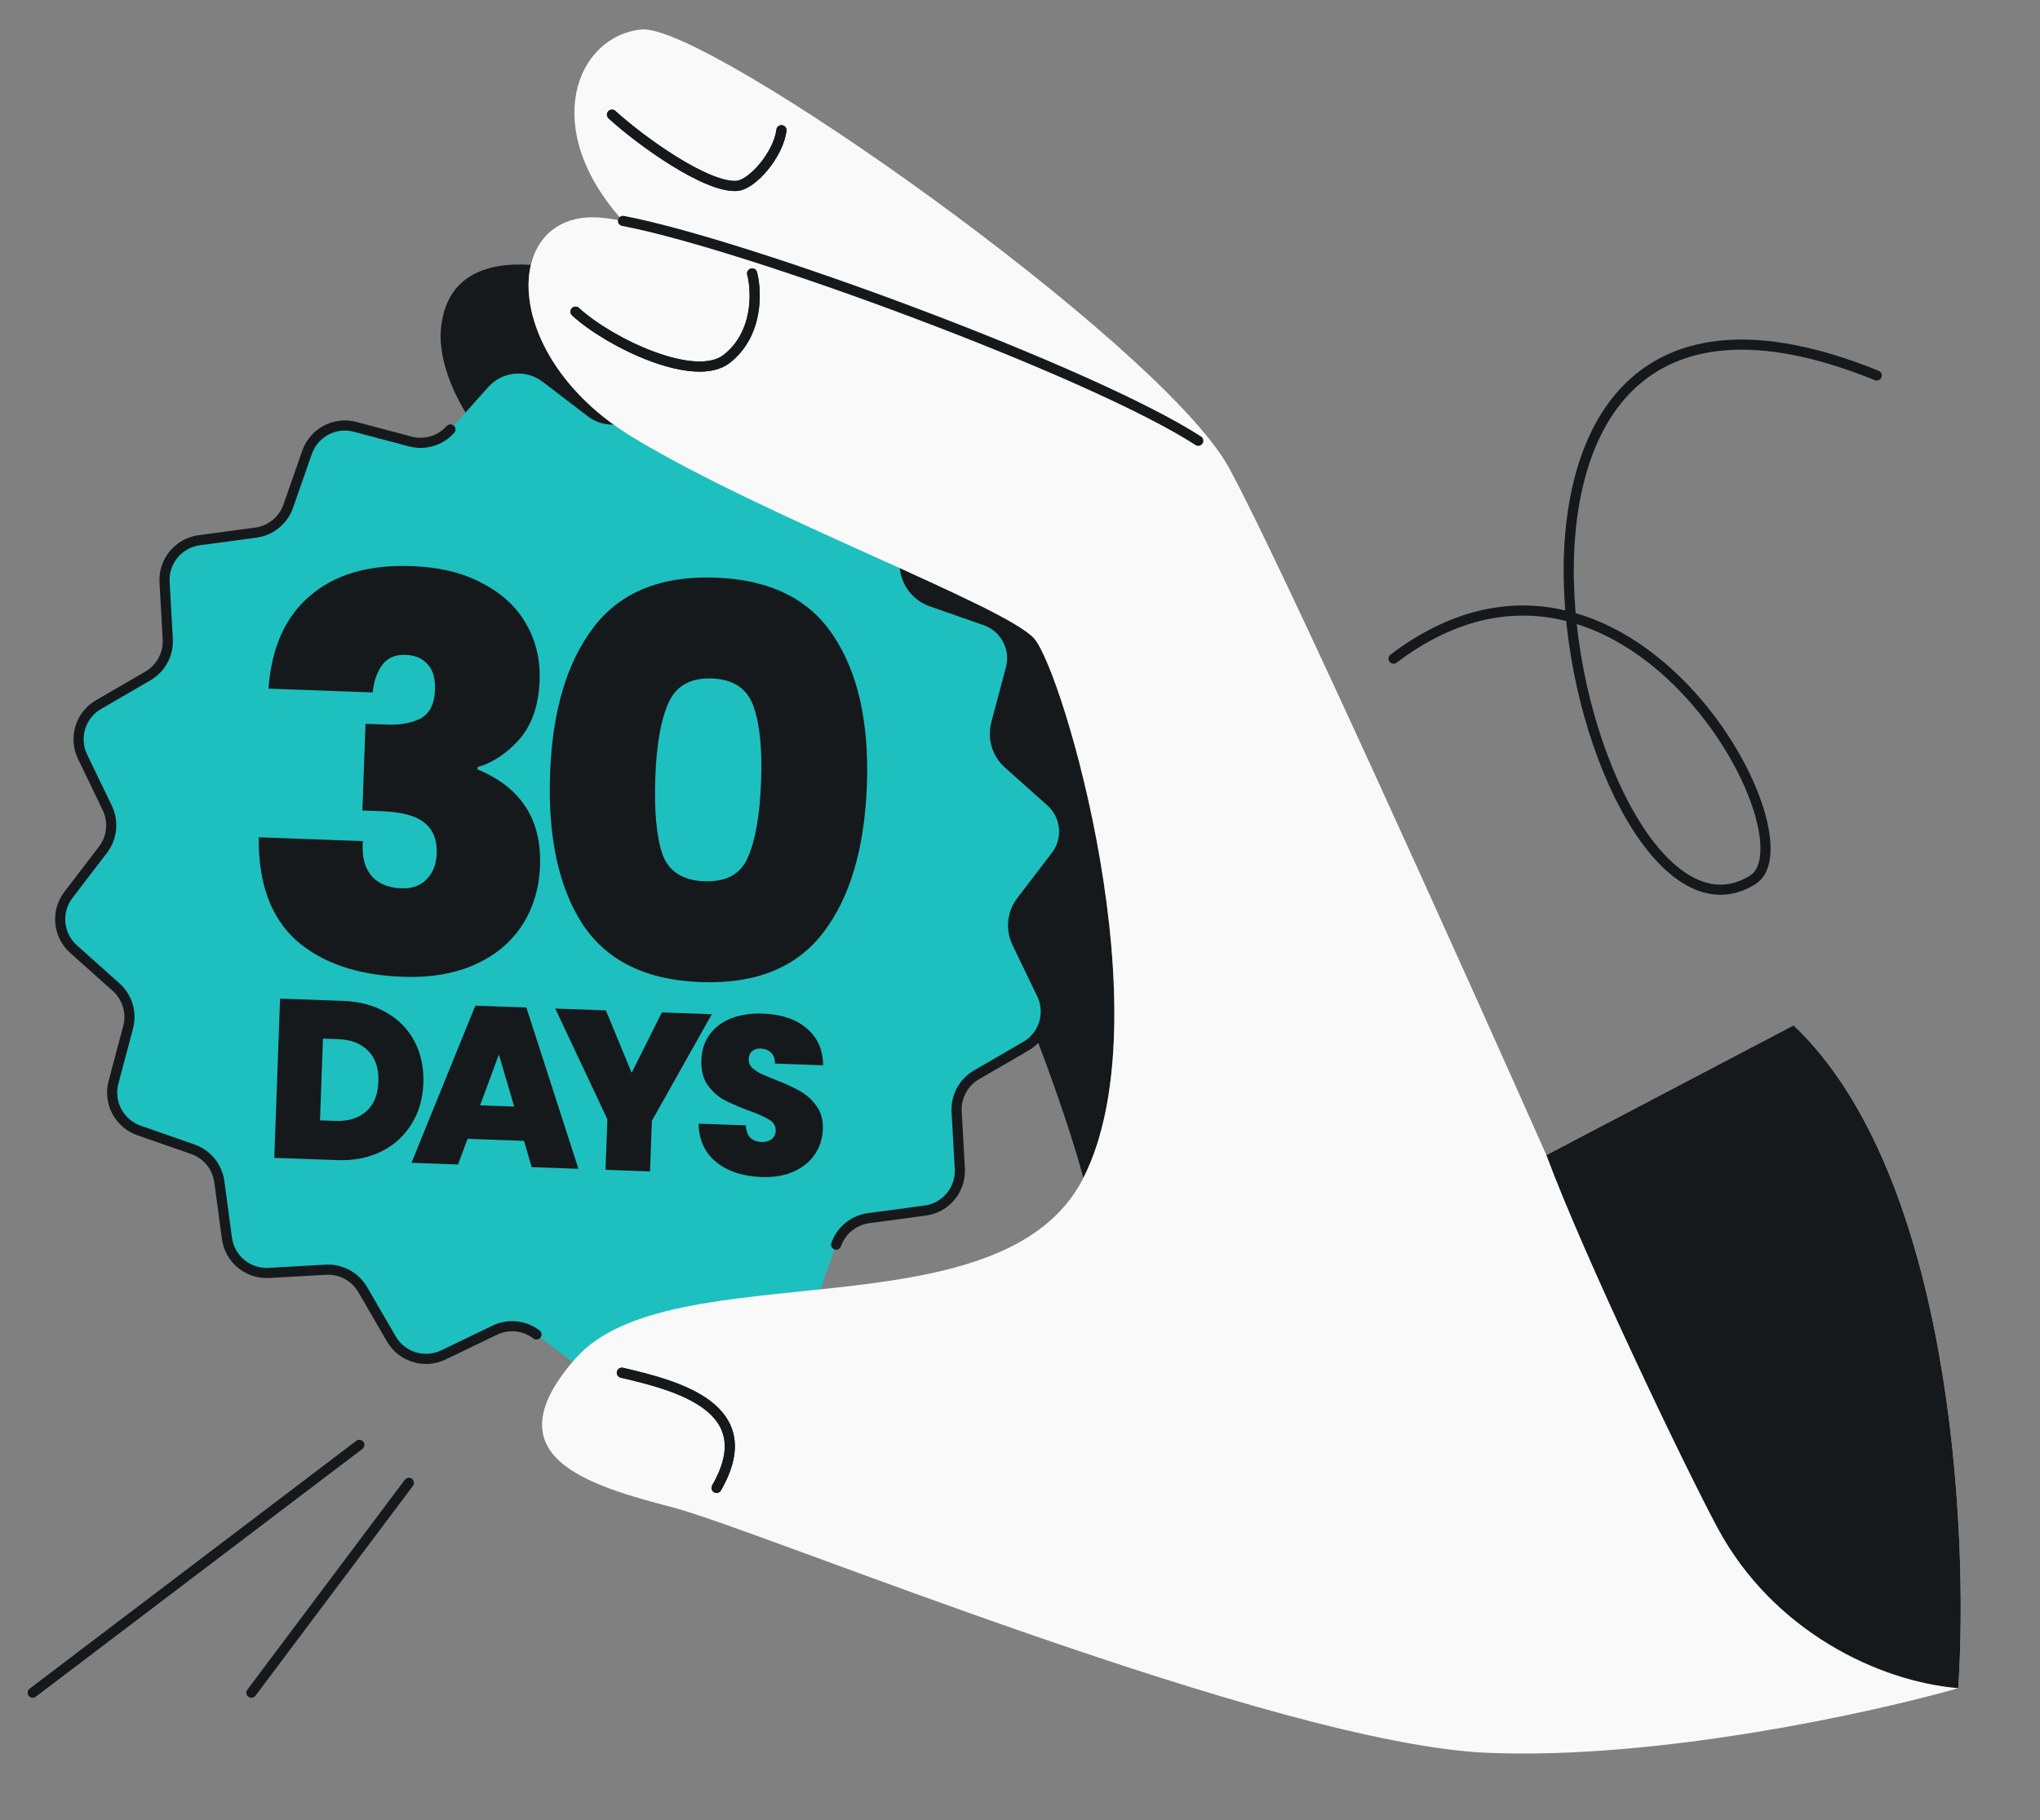
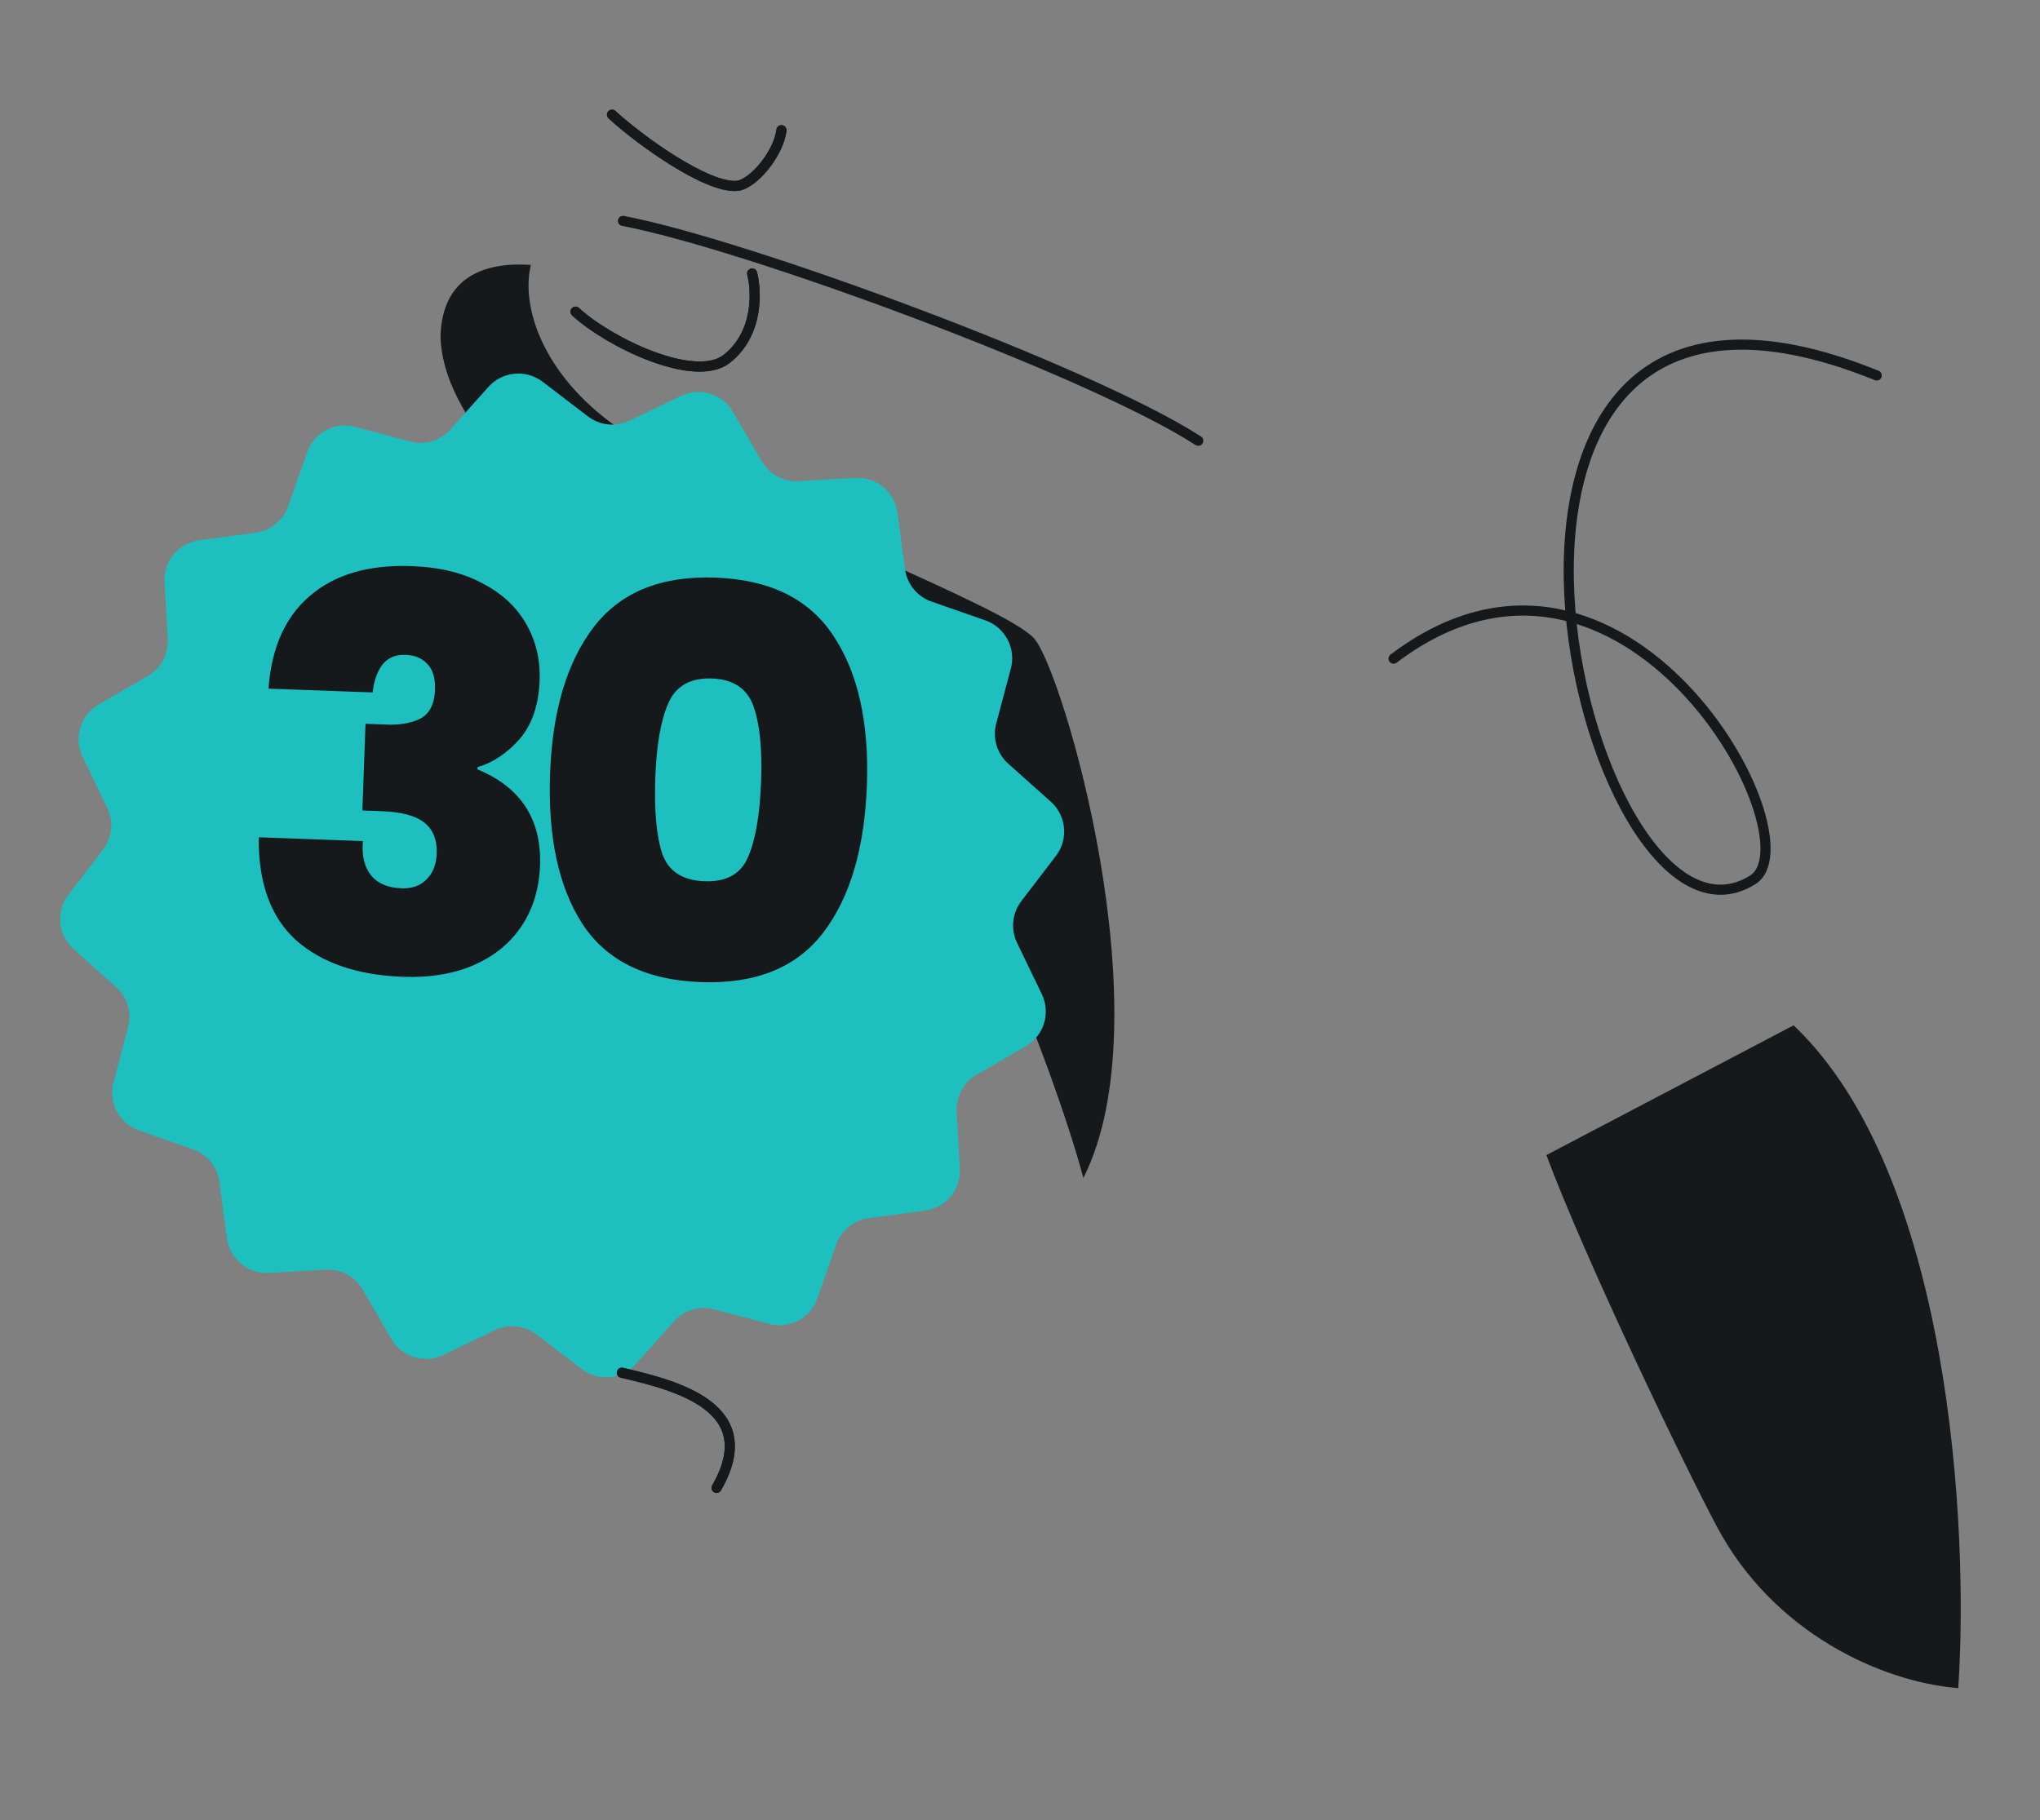
<svg xmlns="http://www.w3.org/2000/svg" width="456" height="407" viewBox="0 0 456 407" fill="none">
  <rect x="0" y="0" width="456" height="407" fill="#808080" stroke="none" />
  <g clip-path="url(#clip0_1743_31395)">
    <path d="M231.185 142.782C224.759 135.463 170.851 115.644 141.366 97.734C122.907 86.521 116.104 69.963 118.663 59.223C108.174 58.538 98.969 61.94 98.472 74.961C98.762 111.972 186.096 157.329 199.006 168.377C211.595 179.149 235.054 236.82 242.164 263.375C260.391 227.452 237.611 150.102 231.185 142.782Z" fill="#16191C" />
    <path d="M152.213 88.52C156.431 86.491 161.505 88.049 163.849 92.099L170.244 103.119C171.942 106.039 175.127 107.758 178.501 107.571L191.218 106.856C195.89 106.596 199.981 109.972 200.6 114.617L202.296 127.24C202.742 130.583 205.032 133.396 208.219 134.507L220.25 138.708C224.667 140.252 227.157 144.945 225.958 149.464L222.683 161.778C221.818 165.044 222.858 168.509 225.377 170.761L234.882 179.244C238.376 182.359 238.872 187.647 236.038 191.36L228.3 201.48C226.251 204.165 225.881 207.768 227.345 210.809L232.877 222.286C234.906 226.504 233.348 231.578 229.308 233.922L218.288 240.318C215.368 242.015 213.649 245.2 213.836 248.574L214.551 261.292C214.811 265.963 211.435 270.055 206.79 270.674L194.167 272.369C190.824 272.816 188.011 275.105 186.9 278.292L182.699 290.324C181.154 294.741 176.462 297.231 171.943 296.021L159.629 292.757C156.363 291.891 152.898 292.932 150.646 295.45L142.163 304.956C139.048 308.449 133.76 308.945 130.037 306.111L119.917 298.373C117.232 296.324 113.629 295.954 110.588 297.418L99.111 302.95C94.893 304.979 89.819 303.421 87.475 299.371L81.08 288.351C79.382 285.431 76.197 283.712 72.823 283.899L60.106 284.614C55.434 284.874 51.343 281.498 50.723 276.863L49.028 264.23C48.581 260.887 46.292 258.074 43.105 256.963L31.074 252.762C26.657 251.217 24.166 246.525 25.366 242.006L28.641 229.692C29.506 226.426 28.466 222.961 25.947 220.709L16.442 212.216C12.948 209.101 12.452 203.813 15.286 200.1L23.024 189.98C25.074 187.295 25.443 183.692 23.979 180.651L18.447 169.174C16.418 164.956 17.976 159.882 22.026 157.538L33.046 151.143C35.966 149.445 37.685 146.26 37.499 142.886L36.783 130.169C36.524 125.497 39.899 121.406 44.544 120.787L57.167 119.091C60.511 118.645 63.323 116.355 64.435 113.168L68.635 101.137C70.18 96.72 74.872 94.23 79.391 95.439L91.705 98.714C94.971 99.579 98.436 98.539 100.688 96.02L109.171 86.514C112.286 83.021 117.574 82.525 121.297 85.359L131.417 93.097C134.102 95.147 137.705 95.516 140.746 94.052L152.223 88.52L152.213 88.52Z" fill="#1EBFBF" />
-     <path d="M186.9 278.292C188.011 275.105 190.823 272.816 194.167 272.369L206.79 270.674C211.435 270.055 214.81 265.963 214.551 261.291L213.836 248.574C213.649 245.2 215.368 242.015 218.288 240.317L229.308 233.922C233.348 231.578 234.906 226.504 232.877 222.286L227.345 210.809C225.881 207.768 226.251 204.165 228.3 201.48L236.038 191.36C238.872 187.647 238.376 182.359 234.882 179.244L225.377 170.761C222.858 168.508 221.818 165.044 222.683 161.778L225.958 149.464C227.157 144.945 224.667 140.252 220.25 138.708L208.219 134.507C205.032 133.396 202.742 130.583 202.296 127.24L200.6 114.617C199.981 109.972 195.89 106.596 191.218 106.856L178.501 107.571C175.127 107.758 171.942 106.039 170.244 103.118L163.849 92.099C161.505 88.049 156.431 86.491 152.213 88.52L152.223 88.52M119.917 298.373C117.232 296.324 113.629 295.954 110.587 297.418L99.111 302.95C94.893 304.979 89.819 303.421 87.475 299.371L81.08 288.351C79.382 285.431 76.197 283.712 72.823 283.899L60.106 284.614C55.434 284.873 51.342 281.498 50.723 276.863L49.028 264.23C48.581 260.887 46.292 258.074 43.105 256.963L31.073 252.762C26.657 251.217 24.166 246.525 25.366 242.006L28.64 229.692C29.506 226.426 28.466 222.961 25.947 220.709L16.442 212.216C12.948 209.101 12.452 203.813 15.286 200.1L23.024 189.98C25.074 187.295 25.443 183.692 23.979 180.651L18.447 169.174C16.418 164.956 17.976 159.882 22.026 157.538L33.046 151.143C35.966 149.445 37.685 146.26 37.499 142.886L36.783 130.169C36.524 125.497 39.899 121.406 44.544 120.787L57.167 119.091C60.511 118.645 63.323 116.355 64.434 113.168L68.635 101.137C70.18 96.72 74.872 94.23 79.391 95.439L91.705 98.713C94.971 99.579 98.436 98.539 100.688 96.02" stroke="#16191C" stroke-width="2.266" stroke-linecap="round" />
    <path d="M60.02 153.975C60.677 144.805 63.776 137.879 69.315 133.198C74.857 128.435 82.422 126.227 92.01 126.574C98.267 126.8 103.549 128.09 107.858 130.442C112.25 132.717 115.517 135.764 117.657 139.584C119.799 143.323 120.787 147.508 120.62 152.139C120.42 157.665 118.919 162.045 116.117 165.279C113.318 168.432 110.191 170.516 106.738 171.53L106.72 172.018C116.42 176.03 121.083 183.196 120.71 193.515C120.524 198.634 119.183 203.101 116.686 206.916C114.188 210.731 110.665 213.655 106.117 215.687C101.568 217.719 96.206 218.624 90.031 218.401C79.874 218.033 71.918 215.304 66.163 210.215C60.492 205.046 57.718 197.379 57.842 187.214L81.121 188.056C80.841 191.3 81.441 193.844 82.92 195.687C84.399 197.531 86.682 198.508 89.77 198.62C92.127 198.705 93.981 198.04 95.334 196.625C96.769 195.212 97.53 193.287 97.618 190.849C97.73 187.762 96.796 185.45 94.818 183.914C92.921 182.38 89.737 181.533 85.268 181.371L81.002 181.217L81.703 161.838L85.847 161.988C88.932 162.181 91.55 161.787 93.701 160.807C95.936 159.749 97.114 157.554 97.234 154.223C97.325 151.704 96.783 149.813 95.609 148.55C94.437 147.206 92.795 146.495 90.682 146.419C88.326 146.334 86.548 147.124 85.349 148.789C84.233 150.376 83.55 152.385 83.3 154.817L60.02 153.975ZM122.96 172.971C123.466 158.995 126.708 148.088 132.687 140.25C138.665 132.411 147.749 128.712 159.937 129.153C172.126 129.594 180.918 133.94 186.315 142.19C191.793 150.443 194.28 161.557 193.774 175.533C193.263 189.671 190.018 200.66 184.039 208.498C178.06 216.337 168.936 220.034 156.666 219.59C144.397 219.147 135.563 214.8 130.166 206.55C124.851 198.303 122.449 187.11 122.96 172.971ZM170.129 174.678C170.393 167.365 169.823 161.771 168.417 157.896C167.014 153.94 163.916 151.875 159.122 151.702C154.328 151.528 151.088 153.364 149.403 157.208C147.721 160.971 146.748 166.509 146.483 173.822C146.213 181.298 146.739 187.012 148.06 190.965C149.466 194.84 152.606 196.866 157.482 197.042C162.357 197.218 165.595 195.424 167.196 191.657C168.881 187.813 169.858 182.153 170.129 174.678Z" fill="#16191C" />
-     <path d="M76.691 223.789C80.428 223.924 83.666 224.799 86.405 226.415C89.179 227.999 91.275 230.165 92.692 232.913C94.11 235.661 94.756 238.768 94.631 242.236C94.506 245.669 93.621 248.705 91.975 251.342C90.363 253.98 88.115 256.023 85.231 257.469C82.382 258.883 79.106 259.523 75.403 259.389L61.315 258.879L62.602 223.279L76.691 223.789ZM74.962 250.625C77.857 250.73 80.158 250.021 81.865 248.499C83.571 246.976 84.477 244.767 84.582 241.872C84.688 238.943 83.945 236.658 82.352 235.016C80.761 233.341 78.518 232.45 75.623 232.346L72.189 232.222L71.528 250.501L74.962 250.625ZM117.139 255.084L104.515 254.627L102.386 260.365L91.984 259.988L106.249 224.858L117.661 225.271L129.301 261.338L118.848 260.96L117.139 255.084ZM114.939 247.42L111.517 235.768L107.314 247.144L114.939 247.42ZM159.113 226.77L145.711 250.606L145.302 261.917L135.354 261.557L135.763 250.246L124.119 225.504L135.43 225.913L141.195 239.875L147.953 226.366L159.113 226.77ZM170.243 263.173C166.102 263.023 162.738 261.924 160.149 259.875C157.561 257.793 156.233 254.913 156.163 251.237L166.717 251.619C166.773 252.868 167.111 253.79 167.729 254.386C168.348 254.981 169.163 255.297 170.173 255.333C171.082 255.366 171.83 255.174 172.418 254.757C173.041 254.308 173.367 253.679 173.397 252.871C173.434 251.828 172.975 251.002 172.02 250.395C171.064 249.787 169.505 249.09 167.343 248.304C165.048 247.446 163.189 246.637 161.767 245.878C160.38 245.086 159.173 243.98 158.146 242.561C157.153 241.11 156.698 239.256 156.779 237C156.862 234.711 157.505 232.779 158.708 231.205C159.913 229.597 161.54 228.408 163.59 227.64C165.64 226.871 167.945 226.533 170.503 226.626C174.644 226.776 177.908 227.871 180.295 229.913C182.716 231.922 183.948 234.68 183.99 238.187L173.234 237.798C173.239 236.719 172.932 235.899 172.312 235.338C171.725 234.777 170.944 234.479 169.968 234.444C169.227 234.417 168.613 234.614 168.126 235.034C167.639 235.455 167.381 236.069 167.352 236.877C167.327 237.551 167.558 238.149 168.045 238.672C168.567 239.163 169.208 239.607 169.969 240.006C170.731 240.37 171.86 240.849 173.355 241.443C175.582 242.299 177.406 243.14 178.826 243.967C180.28 244.761 181.504 245.867 182.498 247.285C183.526 248.67 184.003 250.407 183.927 252.494C183.851 254.615 183.243 256.497 182.105 258.141C181.001 259.787 179.421 261.061 177.366 261.964C175.344 262.869 172.97 263.272 170.243 263.173Z" fill="#16191C" />
    <path d="M419.502 83.954C311.499 40.086 353.503 220.652 391.768 196.74C406.387 187.605 363.158 108.161 311.499 147.267" stroke="#16191C" stroke-width="2.266" stroke-linecap="round" />
-     <path d="M91.401 331.537L56.199 378.473M7.307 378.473L80.319 323.063" stroke="#16191C" stroke-width="2.266" stroke-linecap="round" />
-     <path d="M345.665 258.266L400.926 229.256C436.08 262.647 440.11 341.97 437.731 377.457C418.578 382.931 370.731 393.487 332.571 391.918C284.872 389.956 169.855 342.104 150.442 337.053C131.028 332.003 109.521 325.572 128.574 303.812C149.858 279.503 223.941 299.298 242.167 263.376C260.393 227.454 237.614 150.103 231.187 142.784C224.761 135.464 170.853 115.645 141.369 97.735C122.91 86.522 116.107 69.965 118.666 59.224C120.194 52.809 125.062 48.47 132.782 48.584C134.394 48.608 136.584 48.889 139.253 49.394C120.499 28.683 128.797 8.1 143.357 6.586C157.826 5.081 258.607 76.33 274.482 104.172C274.596 104.351 274.693 104.526 274.773 104.696C286.682 126.664 326.997 216.229 345.665 258.266Z" fill="#F9F9F9" />
    <path d="M139.252 49.394C166.522 54.551 243.858 83.03 267.847 98.55M136.802 25.643C143.497 31.749 158.039 42.07 164.704 41.565C168.161 41.303 173.986 34.59 174.677 29.116M128.643 69.69C136.245 76.667 155.299 85.788 162.405 80.264C169.511 74.74 169.179 65.216 168.125 61.145M139.001 306.931C151.662 309.867 170.441 314.822 160.176 332.675" stroke="#16191C" stroke-width="2.266" stroke-linecap="round" />
    <path d="M345.663 258.265L400.924 229.255C436.078 262.646 440.108 341.969 437.729 377.456C420.177 375.993 396.415 364.908 383.895 341.564C376.7 328.149 354.213 281.273 345.663 258.265Z" fill="#16191C" />
    <path d="M136.804 25.644C143.498 31.749 158.04 42.071 164.705 41.565C168.162 41.303 173.987 34.59 174.678 29.116M128.645 69.691C136.247 76.667 155.3 85.788 162.407 80.264C169.513 74.74 169.181 65.217 168.126 61.146M139.002 306.931C151.663 309.867 170.442 314.822 160.178 332.675" stroke="#16191C" stroke-width="2.266" stroke-linecap="round" />
  </g>
  <defs>
    <clipPath id="clip0_1743_31395">
      <rect width="456" height="407" rx="48" fill="white" />
    </clipPath>
  </defs>
</svg>